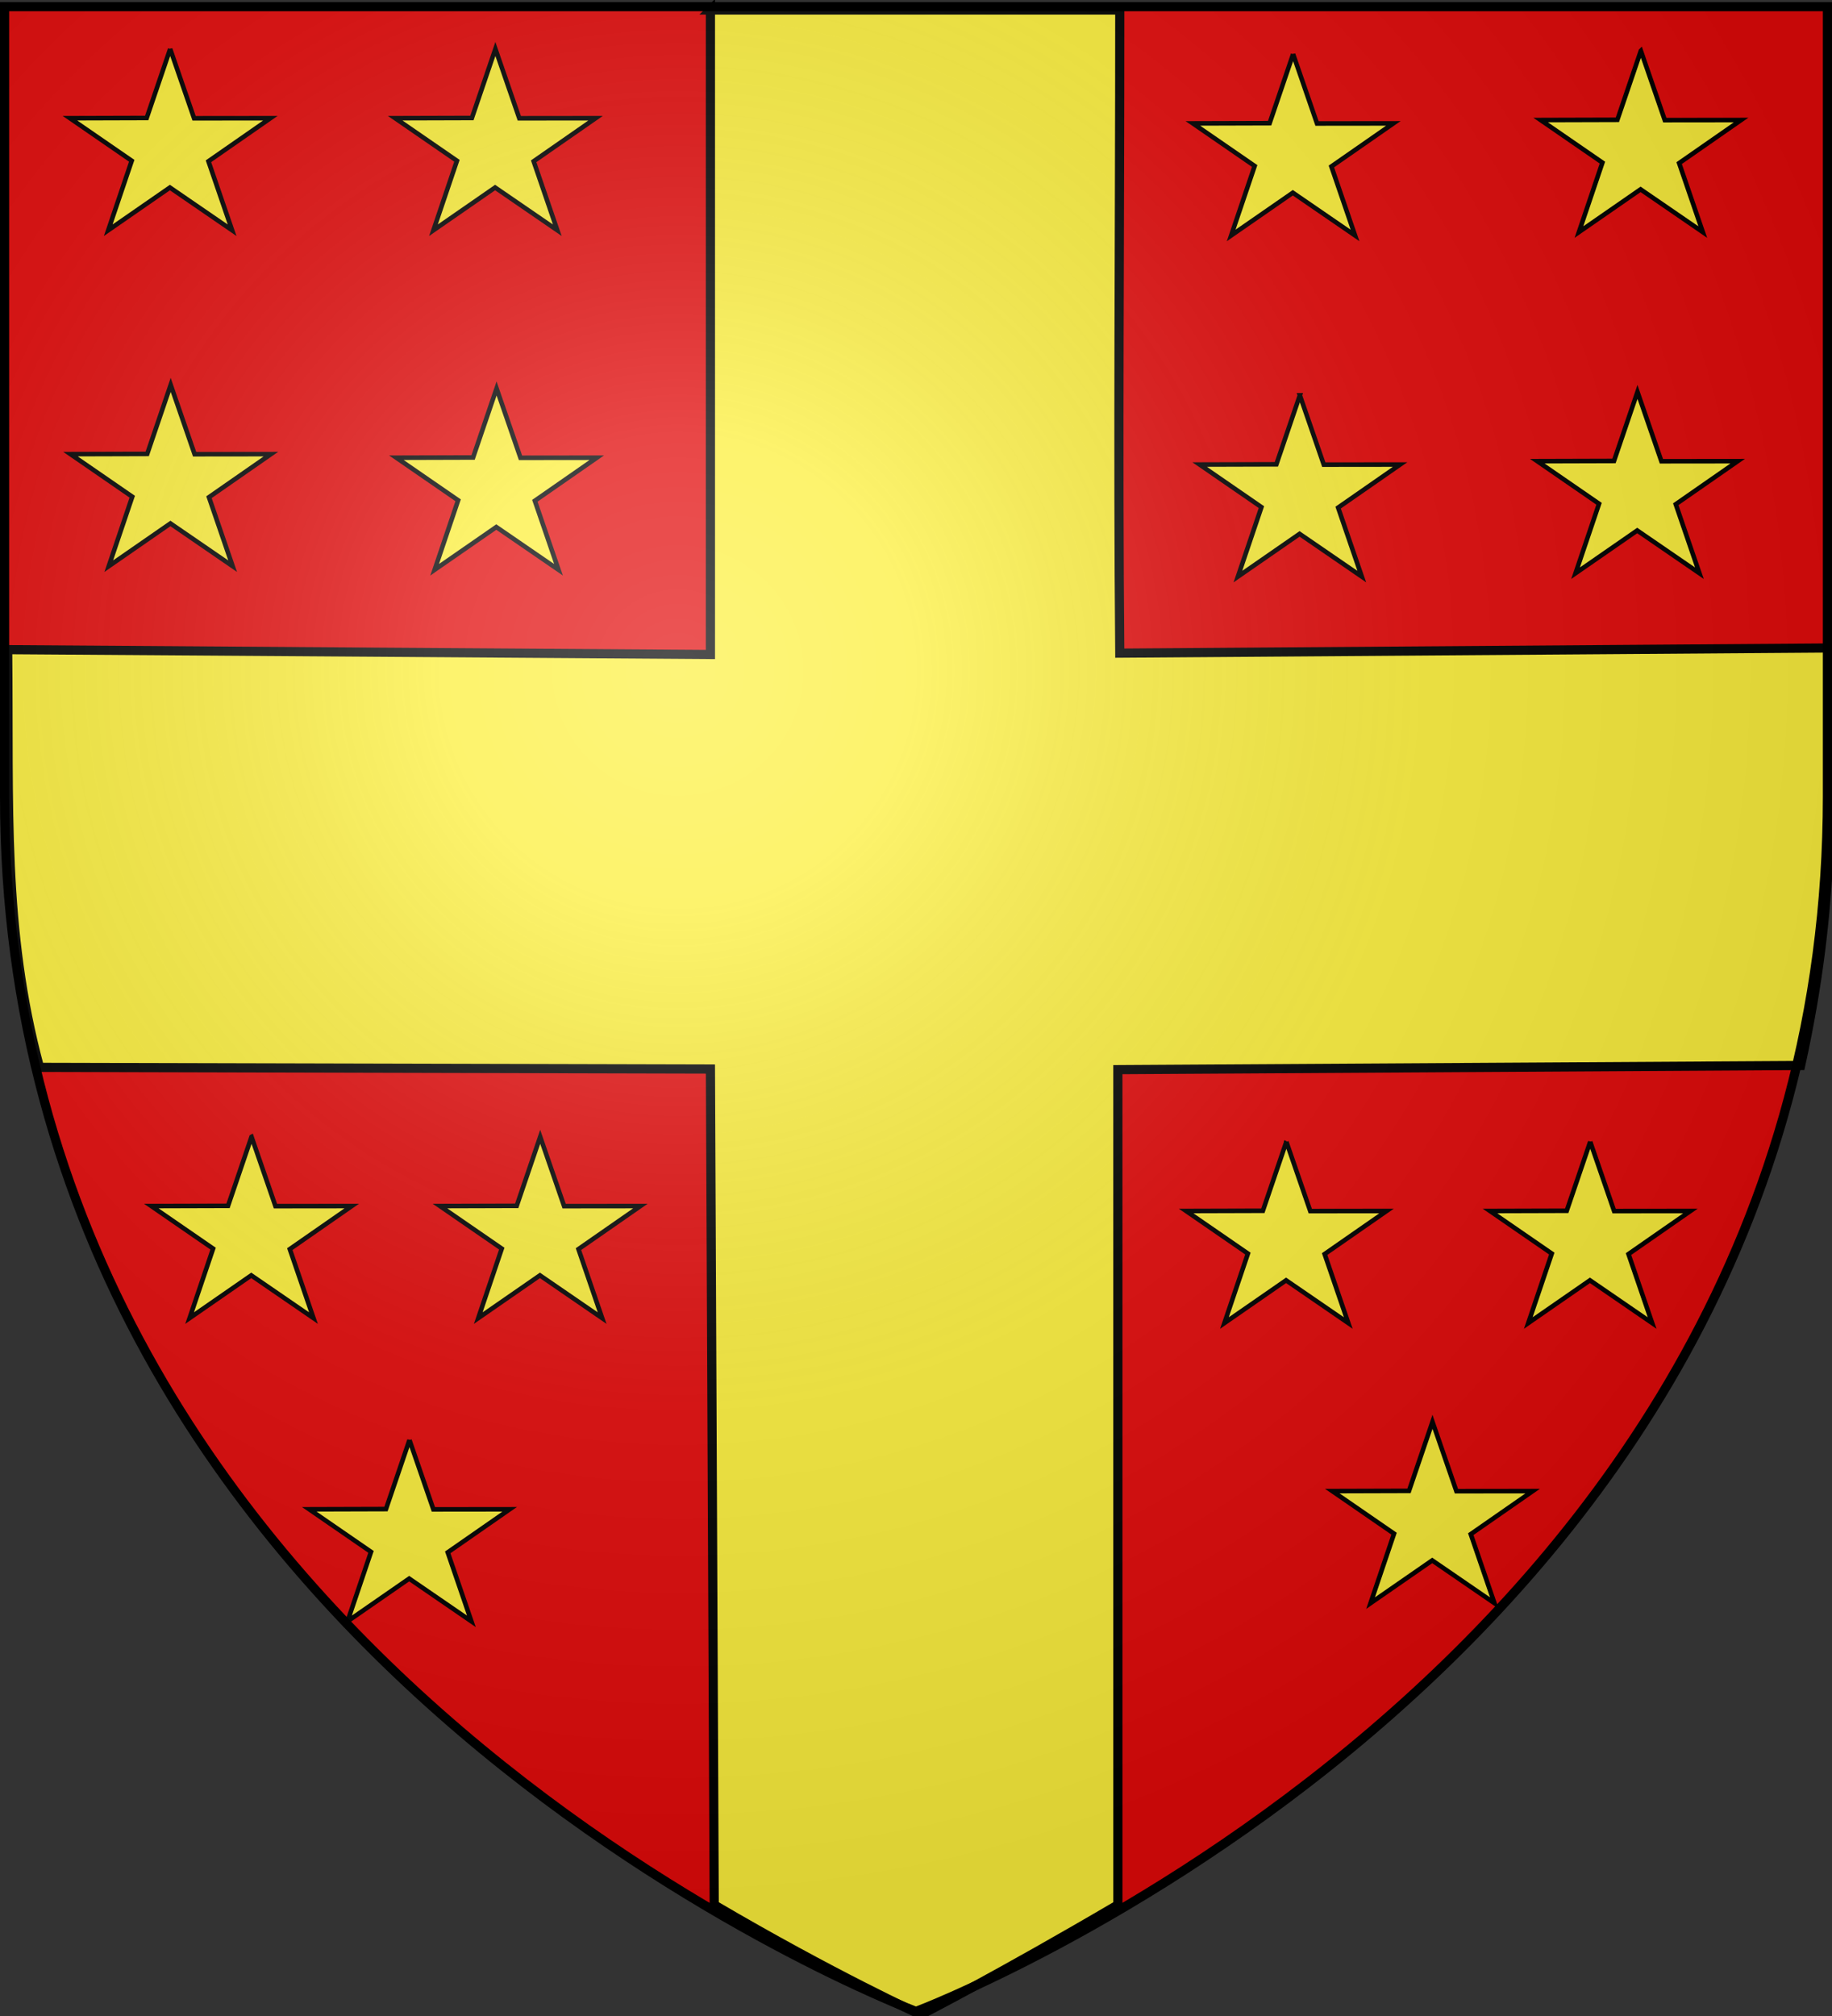
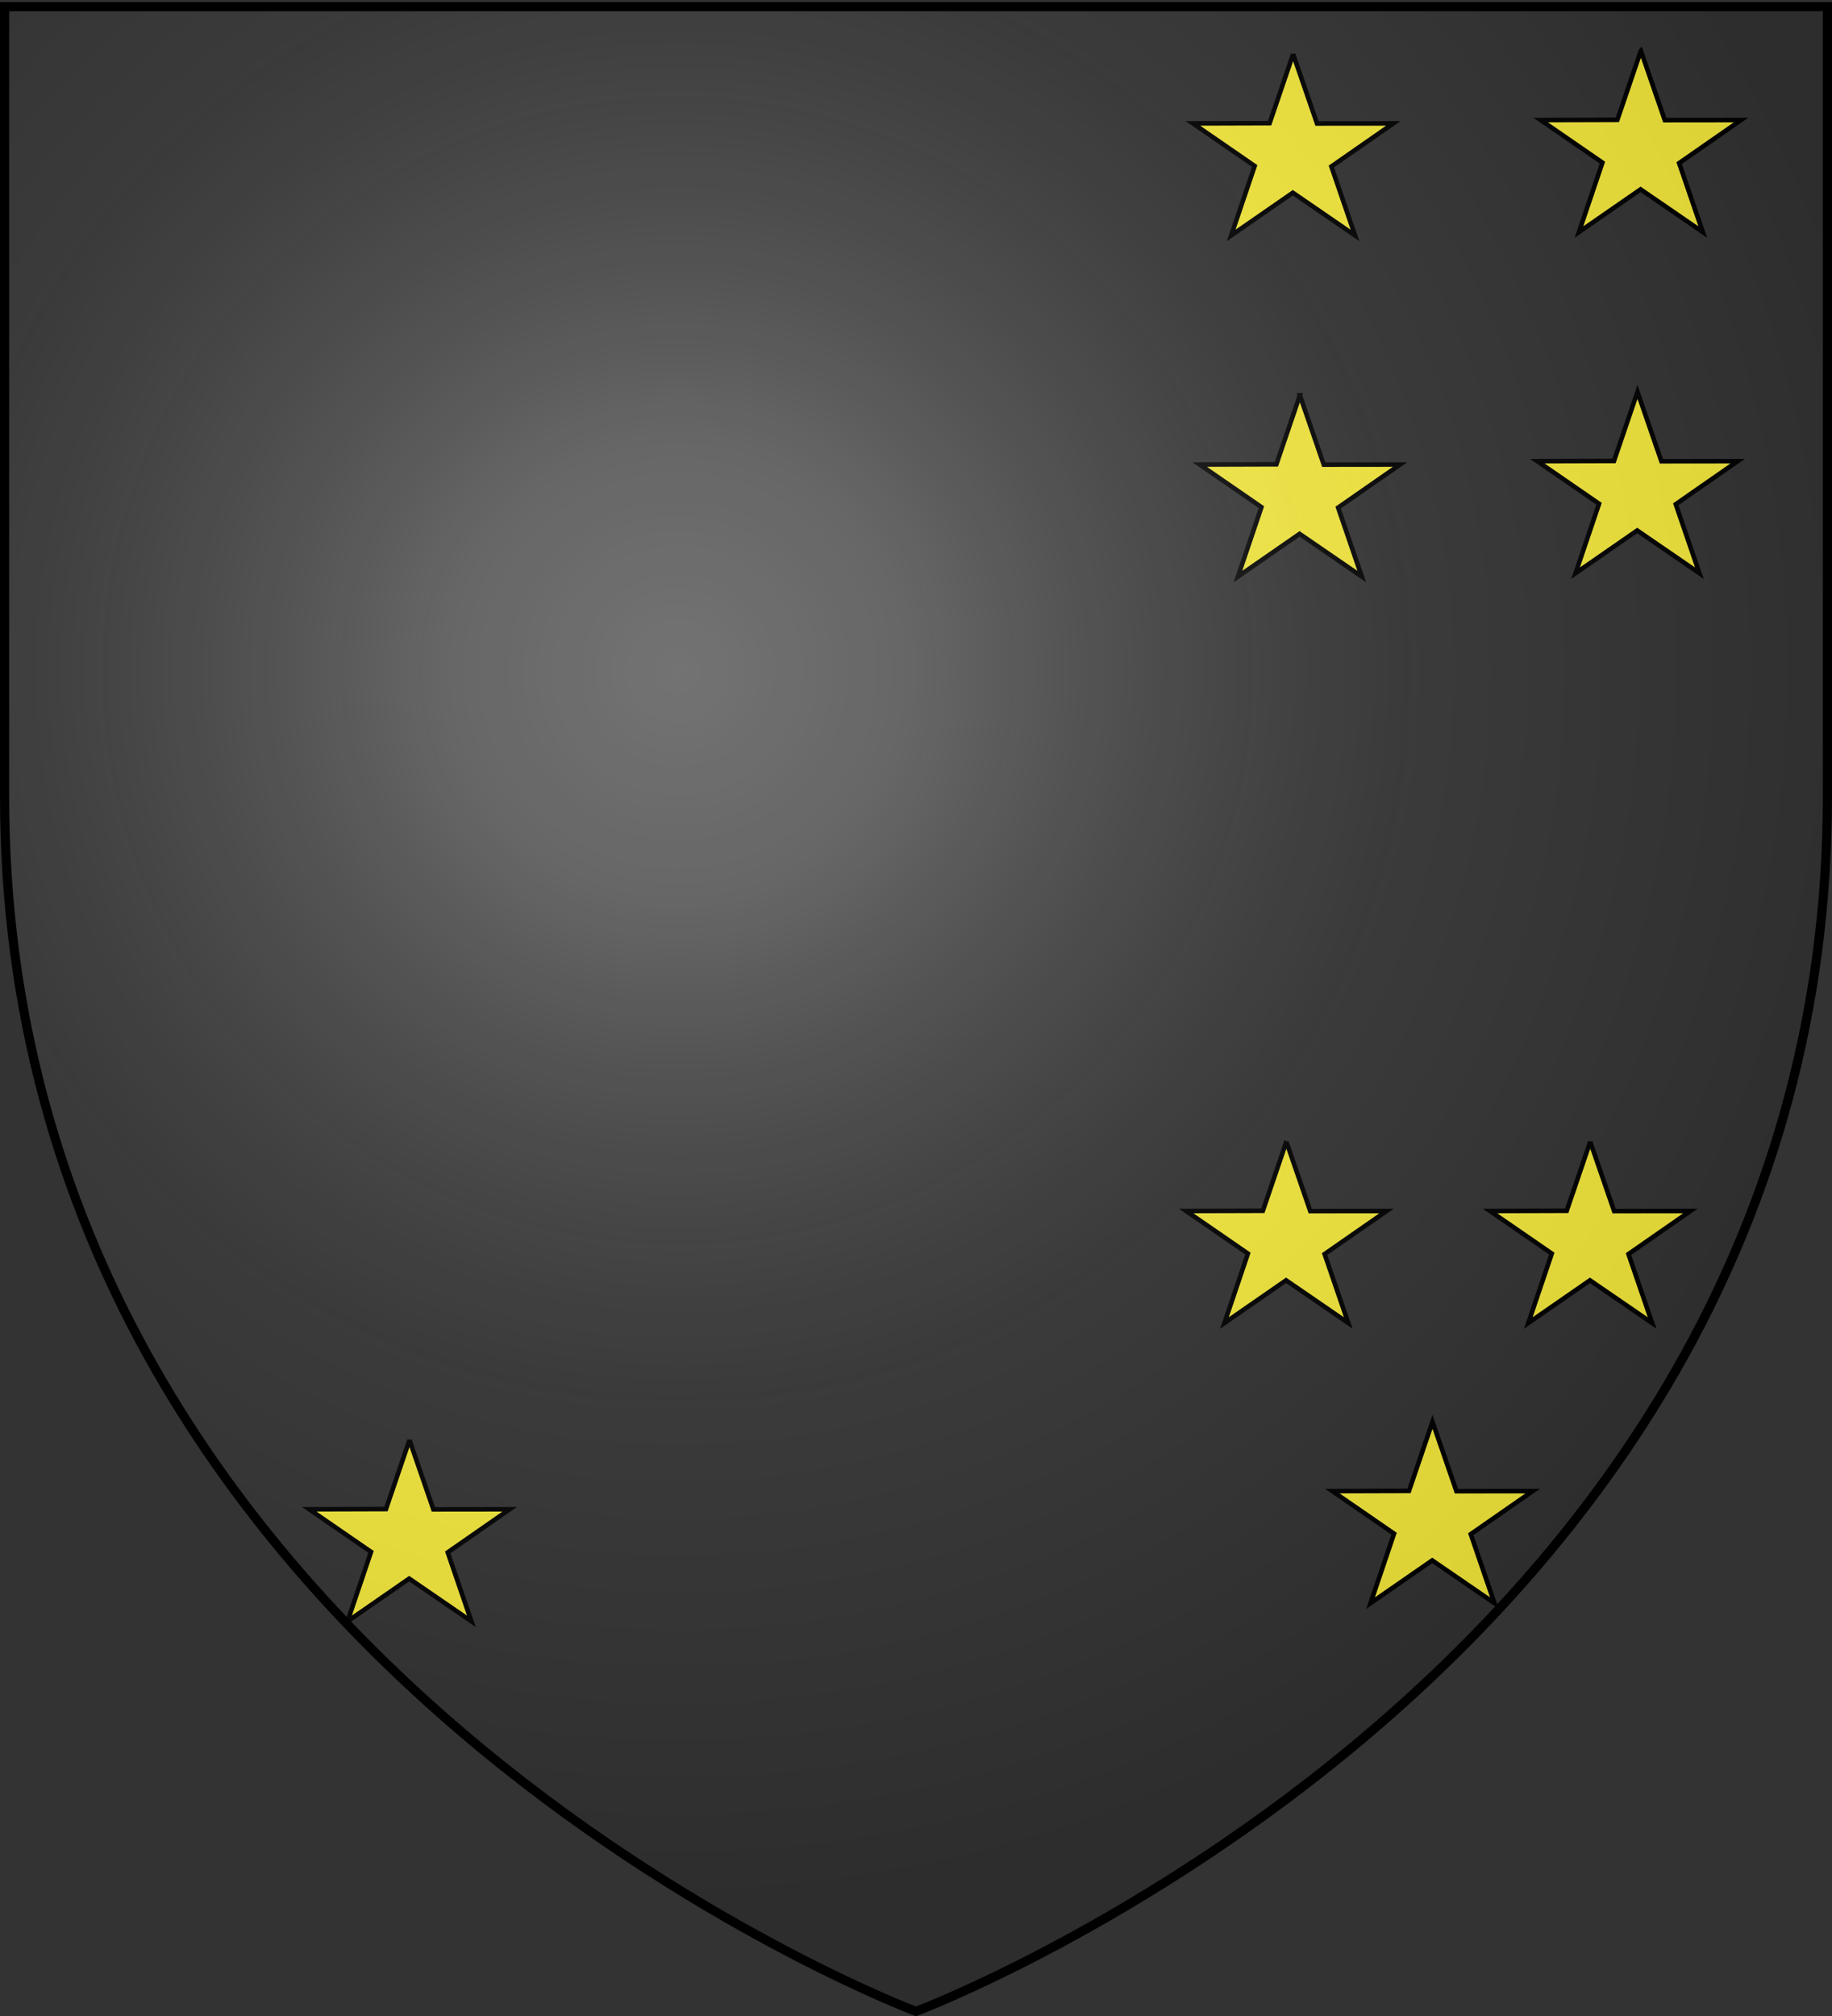
<svg xmlns="http://www.w3.org/2000/svg" xmlns:xlink="http://www.w3.org/1999/xlink" height="660" width="600" version="1.0">
  <rect width="100%" height="100%" fill="#333333" stroke="none" />
  <defs>
    <radialGradient xlink:href="#a" id="b" gradientUnits="userSpaceOnUse" gradientTransform="matrix(1.353 0 0 1.349 -77.63 -85.747)" cx="221.445" cy="226.331" fx="221.445" fy="226.331" r="300" />
    <linearGradient id="a">
      <stop style="stop-color:white;stop-opacity:.314" offset="0" />
      <stop offset=".19" style="stop-color:white;stop-opacity:.251" />
      <stop style="stop-color:#6b6b6b;stop-opacity:.125" offset=".6" />
      <stop style="stop-color:black;stop-opacity:.125" offset="1" />
    </linearGradient>
  </defs>
  <g style="display:inline">
-     <path style="fill:#e20909;fill-opacity:1;fill-rule:evenodd;stroke:none" d="M300 658.5s298.5-112.32 298.5-397.772V2.176H1.5v258.552C1.5 546.18 300 658.5 300 658.5z" />
-   </g>
+     </g>
  <g style="display:inline">
-     <path style="fill:none;stroke:none" d="M0 0h600v660H0z" transform="translate(.795 .006)" />
-   </g>
+     </g>
  <g style="display:inline">
-     <path d="M231.821 2.17v210.988L1.663 211.57c.528 51.687-1.726 91.669 10.419 136.753l219.74.55 1.238 273.633c38.88 22.844 67.65 35.977 67.65 35.977s25.676-13.134 64.555-35.977l-.006-273.438 223.62-1.357c11.779-53.683 9.785-89.14 9.717-136.688l-232.712 1.693c-.632-67.534 0-136.26 0-210.545H231.82z" style="fill:#fcef3c;fill-opacity:1;fill-rule:evenodd;stroke:#000;stroke-width:3;stroke-linecap:butt;stroke-linejoin:miter;stroke-miterlimit:4;stroke-opacity:1;stroke-dasharray:none" transform="translate(.853 1.111)" />
-     <path style="fill:none;stroke:none" d="M0 0h600v660H0z" transform="translate(.853 1.111)" />
-   </g>
-   <path style="fill:#fcef3c;fill-opacity:1;stroke:#000;stroke-width:1.494;stroke-miterlimit:4;stroke-opacity:1;stroke-dasharray:none;stroke-dashoffset:0" d="m55.733 16.031 7.836 22.695L88.55 38.7 68.268 52.797l7.747 22.579-20.372-13.982L35.45 75.376l7.692-22.74L22.915 38.7l25.125-.072 7.693-22.596zM162.244 16.031l7.836 22.695 24.981-.027-20.282 14.098 7.747 22.579-20.371-13.982-20.194 13.982 7.692-22.74-20.227-13.937 25.126-.072 7.692-22.596zM55.905 126.009l7.836 22.695 24.982-.028-20.283 14.099 7.748 22.578-20.372-13.982-20.193 13.982 7.692-22.74-20.228-13.937 25.126-.072 7.692-22.595zM162.633 127.182l7.836 22.695 24.982-.028-20.283 14.099 7.748 22.578-20.372-13.982-20.193 13.982 7.692-22.74-20.228-13.937 25.126-.072 7.692-22.595zM82.38 372.172l7.835 22.695 24.982-.027-20.283 14.098 7.748 22.579-20.372-13.982-20.193 13.982 7.692-22.74L49.56 394.84l25.126-.072 7.692-22.596zM176.921 372.172l7.837 22.695 24.981-.027-20.282 14.098 7.747 22.579-20.372-13.982-20.193 13.982 7.692-22.74-20.227-13.937 25.125-.072 7.692-22.596z" />
+     </g>
  <path style="fill:#fcef3c;fill-opacity:1;stroke:#000;stroke-width:1.494;stroke-miterlimit:4;stroke-dasharray:none;stroke-dashoffset:0;stroke-opacity:1" d="m134.102 471.449 7.836 22.695 24.982-.028-20.283 14.099 7.748 22.578-20.372-13.982-20.193 13.982 7.692-22.74-20.228-13.937 25.126-.072 7.692-22.596z" />
  <path style="fill:#fcef3c;fill-opacity:1;stroke:#000;stroke-width:1.494;stroke-miterlimit:4;stroke-opacity:1;stroke-dasharray:none;stroke-dashoffset:0" d="m425.717 129.419 7.837 22.695 24.981-.028-20.283 14.099L446 188.763l-20.372-13.981-20.193 13.981 7.692-22.74-20.227-13.937 25.125-.072 7.692-22.595zM536.293 128.313l7.836 22.695 24.982-.027-20.283 14.098 7.748 22.579-20.372-13.982-20.193 13.982 7.692-22.74-20.228-13.937 25.126-.072 7.692-22.596zM423.506 17.737l7.836 22.695 24.981-.027-20.282 14.098 7.747 22.579L423.417 63.1l-20.194 13.982 7.693-22.74-20.228-13.937 25.126-.072 7.692-22.596zM537.399 16.631l7.836 22.696 24.982-.028-20.283 14.098 7.747 22.58-20.371-13.983-20.194 13.982 7.693-22.74L504.58 39.3l25.126-.072 7.692-22.596zM421.294 373.792l7.836 22.695 24.982-.028-20.283 14.099 7.748 22.578-20.372-13.982-20.193 13.982 7.692-22.74-20.227-13.937 25.125-.072 7.692-22.596zM520.813 373.792l7.836 22.695 24.981-.028-20.282 14.099 7.747 22.578-20.372-13.982-20.193 13.982 7.692-22.74-20.227-13.937 25.125-.072 7.693-22.596z" />
  <path style="fill:#fcef3c;fill-opacity:1;stroke:#000;stroke-width:1.494;stroke-miterlimit:4;stroke-dasharray:none;stroke-dashoffset:0;stroke-opacity:1" d="m469.155 465.487 7.837 22.696 24.981-.028-20.282 14.099 7.747 22.578-20.372-13.982-20.193 13.982 7.692-22.74-20.227-13.937 25.125-.072 7.692-22.596z" />
  <g style="display:inline">
    <path d="M300 658.5s298.5-112.32 298.5-397.772V2.176H1.5v258.552C1.5 546.18 300 658.5 300 658.5z" style="fill:url(#b);fill-opacity:1;fill-rule:evenodd;stroke:none" />
  </g>
  <g style="display:inline">
    <path d="M300 658.5S1.5 546.18 1.5 260.728V2.176h597v258.552C598.5 546.18 300 658.5 300 658.5z" style="fill:none;stroke:#000;stroke-width:3;stroke-linecap:butt;stroke-linejoin:miter;stroke-miterlimit:4;stroke-opacity:1;stroke-dasharray:none" />
  </g>
</svg>